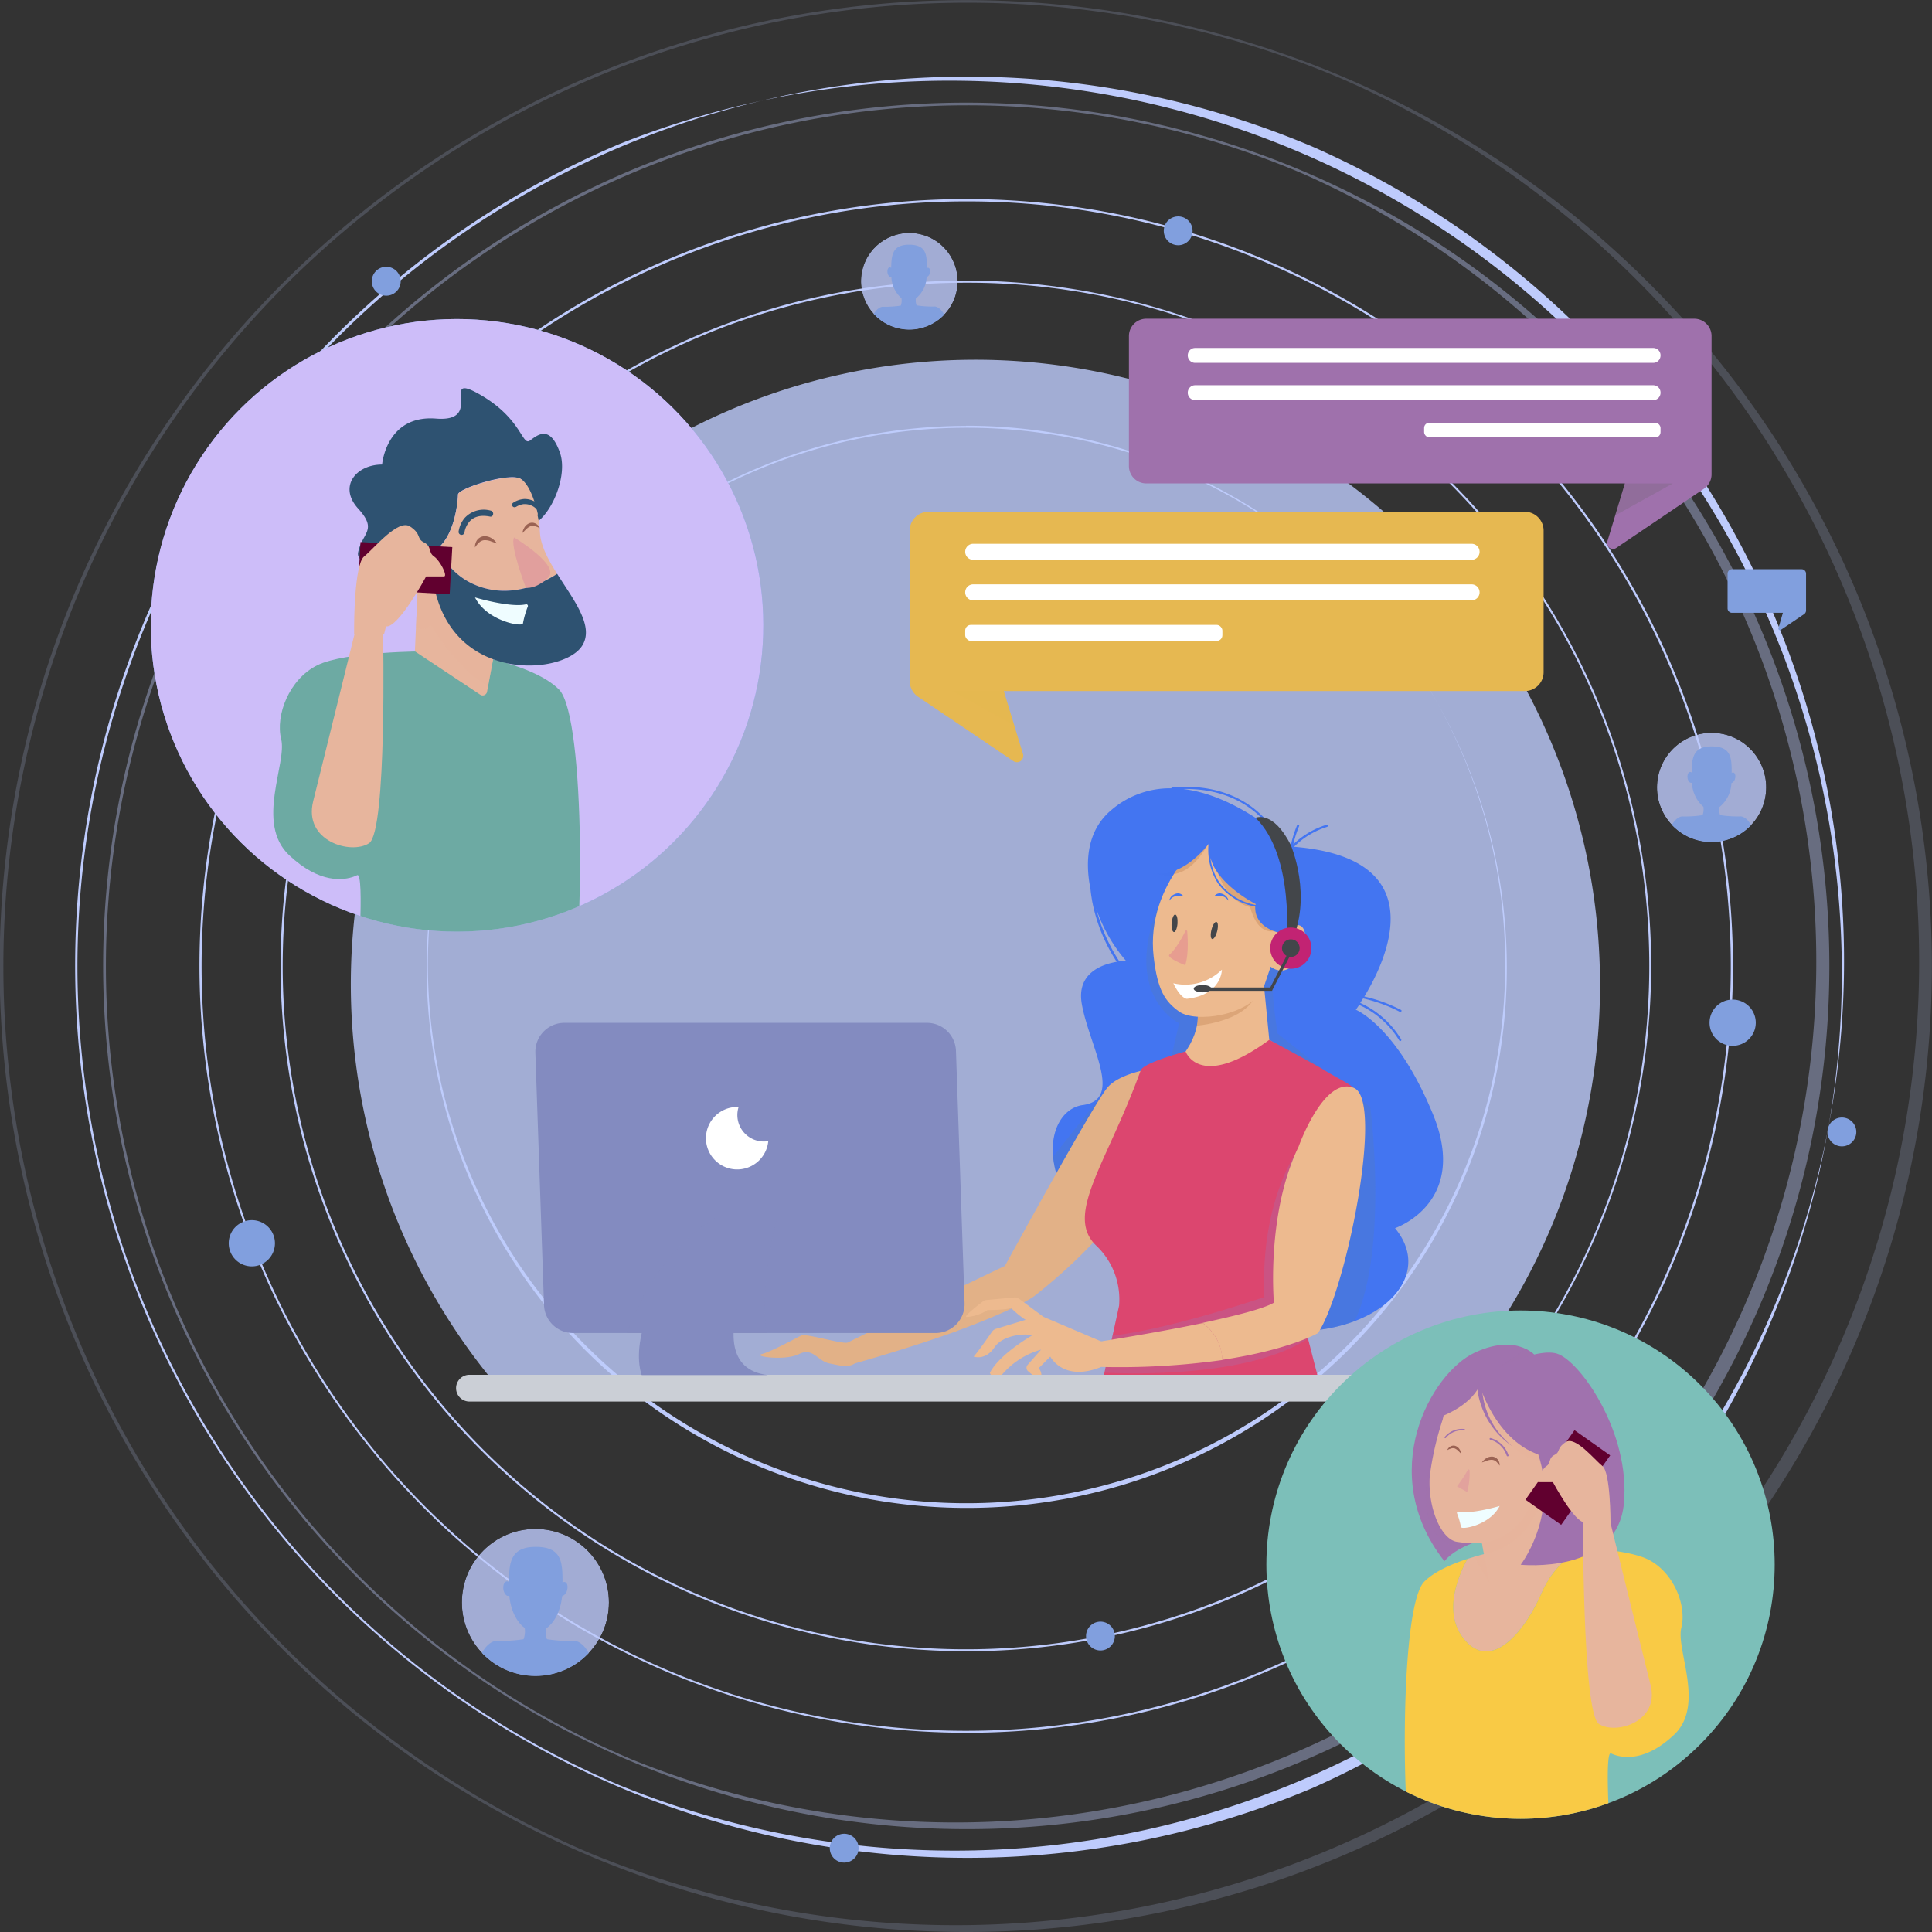
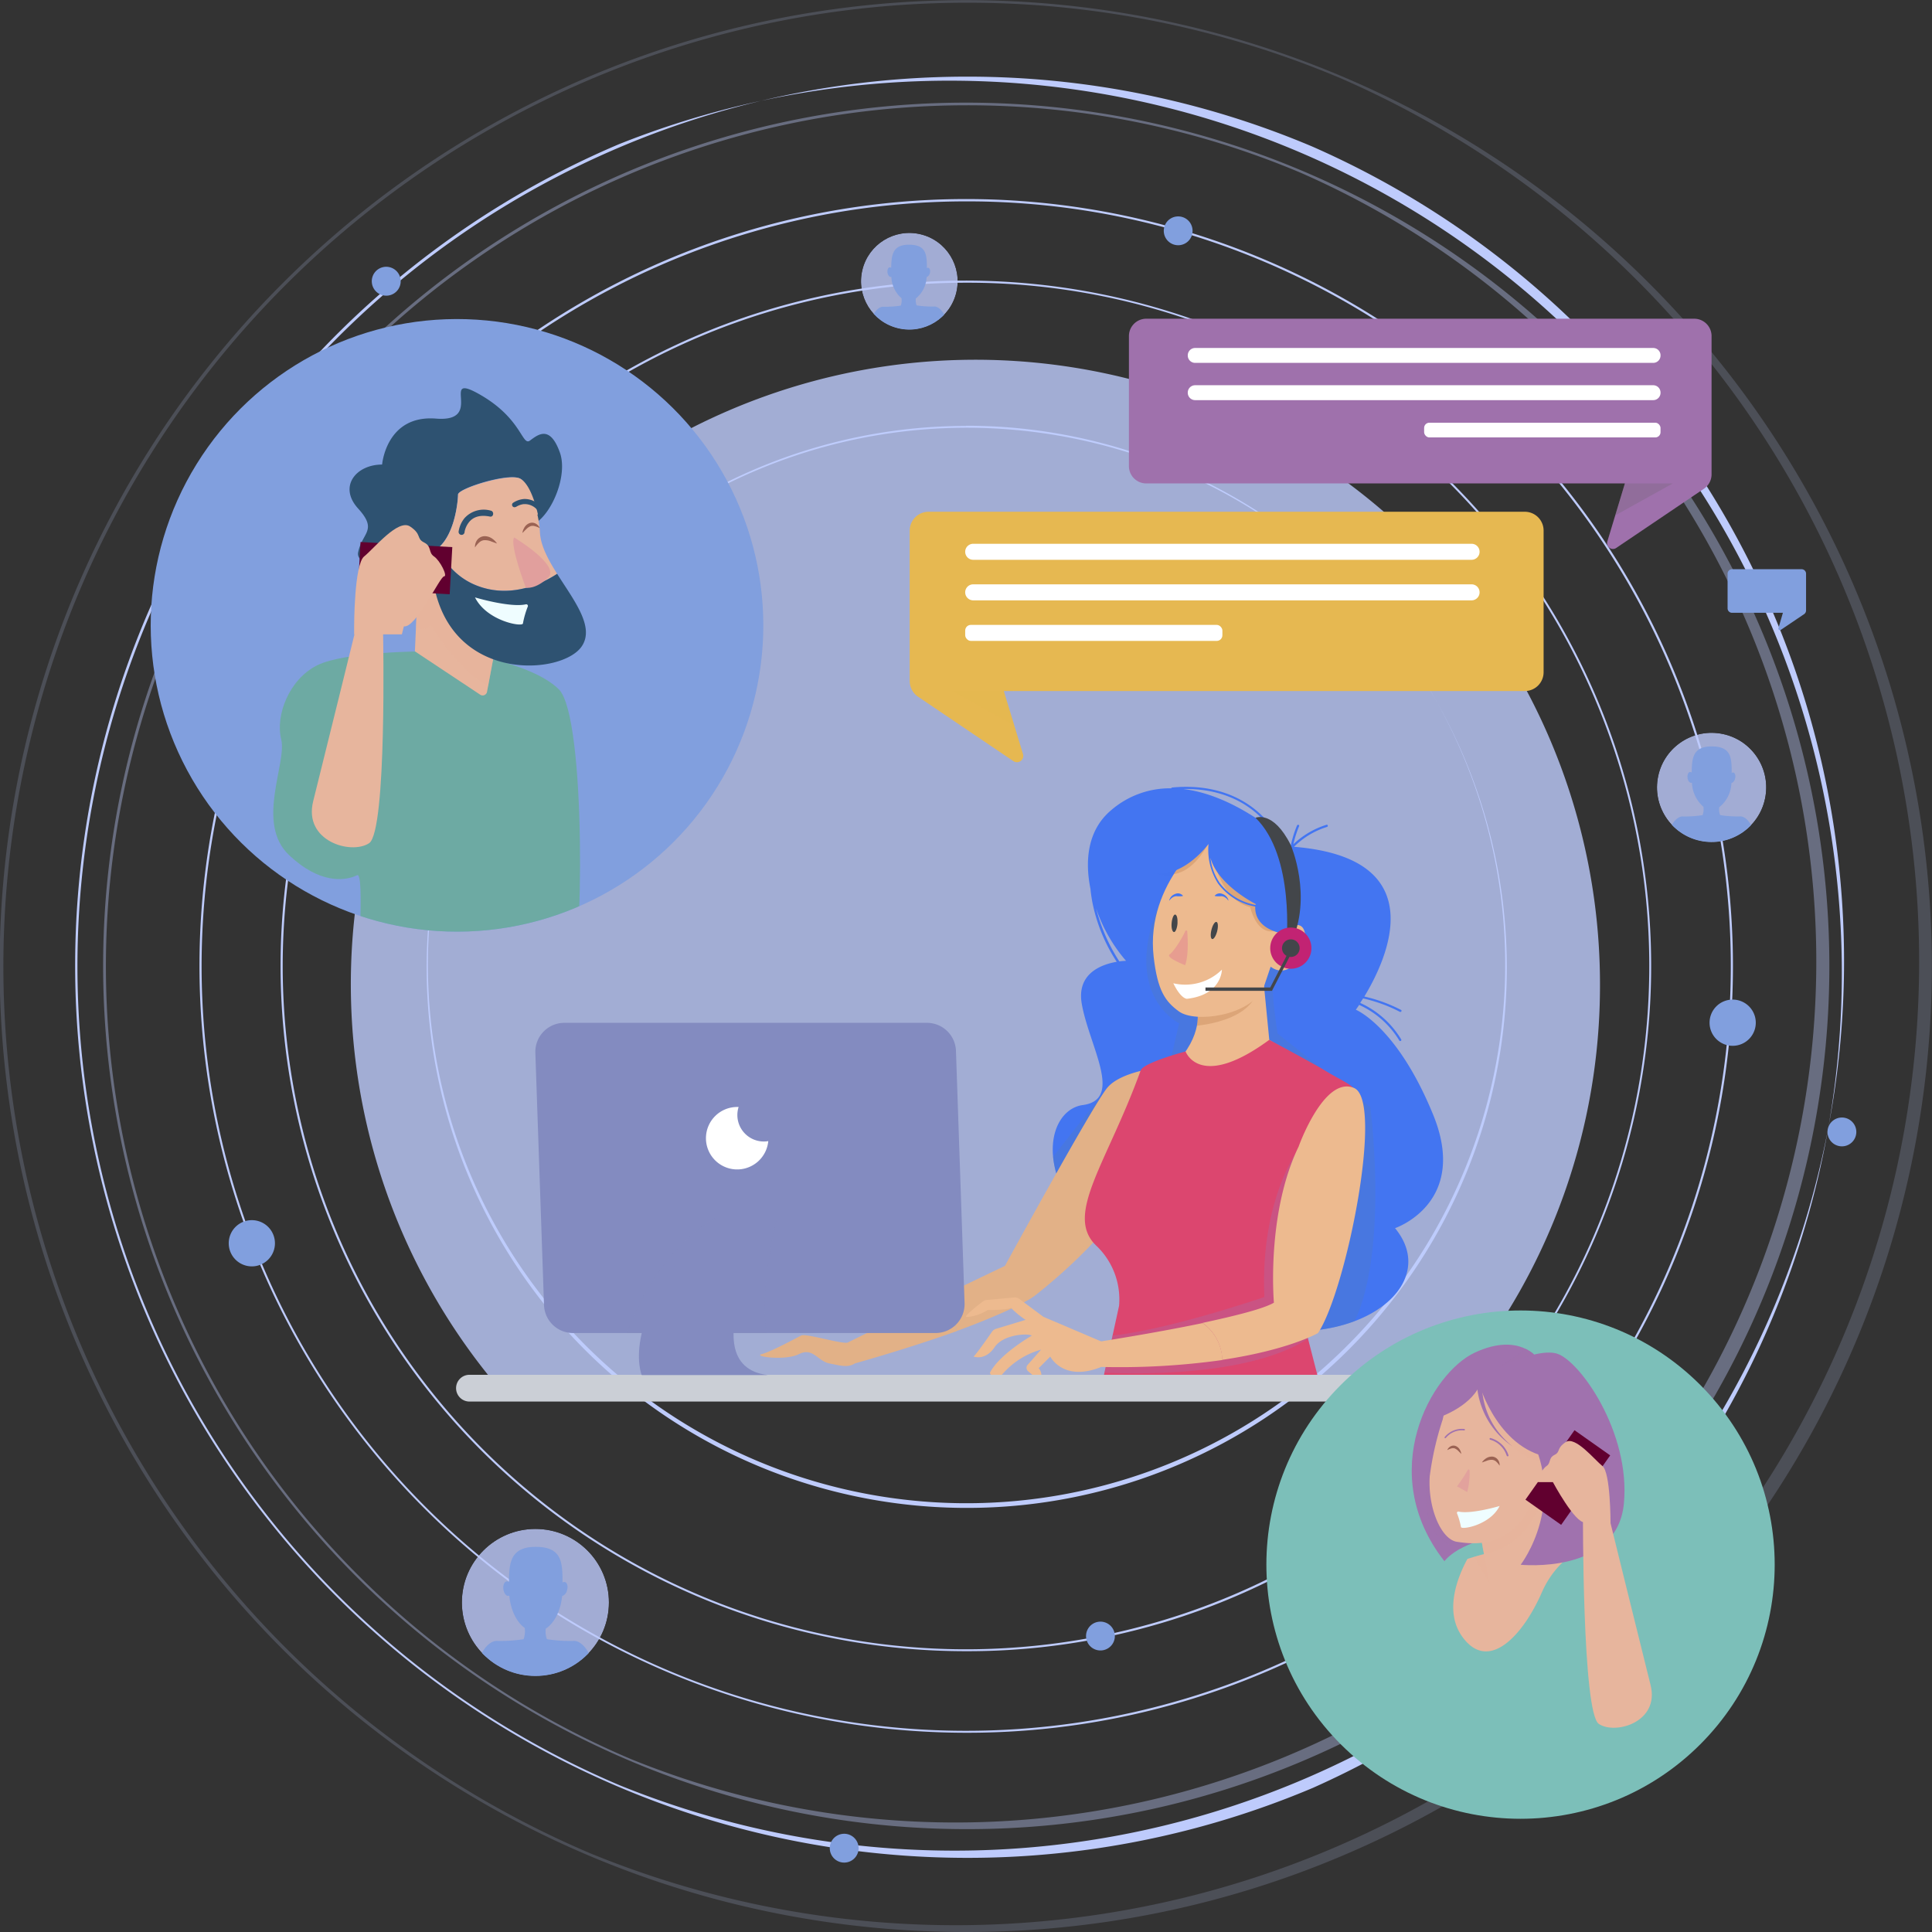
<svg xmlns="http://www.w3.org/2000/svg" viewBox="0 0 433.06 433.06">
  <rect x="0" y="0" width="433.06" height="433.06" fill="#333333" stroke="none" />
  <defs>
    <style>.cls-1{fill:none;}.cls-2,.cls-43{fill:#e7b59d;}.cls-3{fill:#9f71ac;}.cls-4,.cls-52{fill:#e6b851;}.cls-5,.cls-58{fill:#a072ae;}.cls-24,.cls-6{fill:#4375f1;}.cls-26,.cls-7{fill:#e2b187;}.cls-8{fill:#edba8f;}.cls-9{fill:#dc466f;}.cls-10,.cls-38{fill:#838bc0;}.cls-11{fill:#819fde;}.cls-12{isolation:isolate;}.cls-13,.cls-21{fill:#becbfc;}.cls-14{opacity:0.38;}.cls-15{opacity:0.18;}.cls-16{clip-path:url(#clip-path);}.cls-17,.cls-21{opacity:0.8;}.cls-18{fill:#4375fa;}.cls-19{clip-path:url(#clip-path-2);}.cls-20{clip-path:url(#clip-path-3);}.cls-22{clip-path:url(#clip-path-4);}.cls-23{fill:#507cc7;opacity:0.4;}.cls-23,.cls-24,.cls-26,.cls-28,.cls-30,.cls-38,.cls-43,.cls-50,.cls-52,.cls-58{mix-blend-mode:multiply;}.cls-24{opacity:0.5;}.cls-25{clip-path:url(#clip-path-5);}.cls-26,.cls-30{opacity:0.31;}.cls-27{clip-path:url(#clip-path-6);}.cls-28{fill:#af703f;opacity:0.28;}.cls-29{clip-path:url(#clip-path-7);}.cls-30{fill:#a172ae;}.cls-31{clip-path:url(#clip-path-8);}.cls-32{fill:#43464a;}.cls-33{fill:#c22373;}.cls-34{fill:#fff;}.cls-35{fill:#e79d90;}.cls-36{fill:#cbcfd6;}.cls-37{clip-path:url(#clip-path-9);}.cls-38{opacity:0.61;}.cls-39{clip-path:url(#clip-path-10);}.cls-40{fill:#cdbdf9;}.cls-41{fill:#6daaa3;}.cls-42{clip-path:url(#clip-path-11);}.cls-43{opacity:0.45;}.cls-44{fill:#2e5271;}.cls-45{fill:#61002f;}.cls-46{fill:#effdff;}.cls-47{fill:#e19f9d;}.cls-48{fill:#9a6253;}.cls-49{clip-path:url(#clip-path-12);}.cls-50{fill:#606060;}.cls-50,.cls-52{opacity:0.22;}.cls-51{clip-path:url(#clip-path-13);}.cls-53{clip-path:url(#clip-path-14);}.cls-54{fill:#7cbfb9;}.cls-55{clip-path:url(#clip-path-15);}.cls-56{fill:#f9ca45;}.cls-57{clip-path:url(#clip-path-16);}.cls-58{opacity:0.52;}.cls-59{clip-path:url(#clip-path-17);}.cls-60{clip-path:url(#clip-path-18);}.cls-61{fill:#e2a29d;}</style>
    <clipPath id="clip-path">
      <circle class="cls-1" cx="203.82" cy="63.04" r="10.83" transform="translate(95.43 246.8) rotate(-76.65)" />
    </clipPath>
    <clipPath id="clip-path-2">
      <circle class="cls-1" cx="120.01" cy="359.19" r="16.48" />
    </clipPath>
    <clipPath id="clip-path-3">
      <circle class="cls-1" cx="383.67" cy="176.51" r="12.24" transform="translate(147.77 526.81) rotate(-80.75)" />
    </clipPath>
    <clipPath id="clip-path-4">
      <path class="cls-6" d="M321.23,249.83c-8.1-19.79-17.32-23.5-17.32-23.5s.29-.39.75-1.08a20.25,20.25,0,0,1,9,8,.25.25,0,0,0,.43-.25,20.76,20.76,0,0,0-9.2-8.2c.2-.3.42-.65.66-1a34.13,34.13,0,0,1,8.23,3c.28.14.54-.29.25-.43a34.6,34.6,0,0,0-8.21-3c5-8.25,15.79-31-15.77-33.56a18.21,18.21,0,0,1,7.41-4.46c.3-.1.17-.58-.13-.47a18.84,18.84,0,0,0-7.43,4.37,25.72,25.72,0,0,1,1.3-4.07c.12-.3-.36-.43-.48-.13a24.51,24.51,0,0,0-1.38,4.46c-.49-.47-1.61-1.49-3.22-2.77a26.4,26.4,0,0,0-2.88-3.55c-5.38-5.54-12.94-7.4-20.47-6.67a.26.26,0,0,0-.23.18,20.15,20.15,0,0,0-13.42,4.86c-5.29,4.41-6,11.18-4.69,17.69.08,1,.26,2,.37,2.7a37.7,37.7,0,0,0,5.52,13.64c-3.23.55-9.05,2.49-7.84,9.42,1.66,9.49,9.46,21.45.22,22.69s-13.71,22.43,19,42.2,63.89,1.05,51-14.61C312.76,275.28,329.34,269.63,321.23,249.83Zm-75.54-46.24a35,35,0,0,0,6.71,11.78,14.38,14.38,0,0,0-1.5.13A39.92,39.92,0,0,1,245.69,203.59Zm37.44-19.86c.57.6,1.12,1.25,1.65,1.93-4.56-3.42-11.81-7.88-19.55-8.8C271.91,176.72,278.39,178.73,283.13,183.73Z" />
    </clipPath>
    <clipPath id="clip-path-5">
      <path class="cls-7" d="M263,244.54l-3-5.28s-8.62.85-11.75,4.5-23,40-23,40-8.6,4.08-15.68,7.56a11.75,11.75,0,0,1,4.95,7c6.21-2.24,14.34-5.67,17.28-7.77,0,0,19.17-14.68,21.26-24.6S263,244.54,263,244.54Z" />
    </clipPath>
    <clipPath id="clip-path-6">
      <path class="cls-8" d="M268.33,226.3s1.57,5.74-5.22,12.52l-3.65,6.78,7.83,8.87,7.82,2.61,16.7-19.3-7.3-4.7-2.09-21.39Z" />
    </clipPath>
    <clipPath id="clip-path-7">
      <path class="cls-9" d="M265.75,235.68s3.1,8.88,18.76-2.6c0,0,9.75,5.21,12.42,6.84,5.94,3.63,7.2,3,8.77,8.76l-13.89,46,4.7,18.27L246.4,313l4.44-20.3a16.6,16.6,0,0,0-5.15-13.52c-7.16-6.93,2.45-18.39,10-39.26C256.31,238.19,265.75,235.68,265.75,235.68Z" />
    </clipPath>
    <clipPath id="clip-path-8">
      <path class="cls-8" d="M271.2,186.8s-14.52,10.88-12.61,27.64c.88,7.65,2.61,10.05,5.68,12.28,3.63,2.64,15.72,1,18.88-5.1l1.67-4.94s3,2.65,5.94-1.3,2.35-10.22-1.95-7.27l2.67-7.91-2.61-6.94Z" />
    </clipPath>
    <clipPath id="clip-path-9">
      <path class="cls-10" d="M120,236l1.94,56.51a6.5,6.5,0,0,0,6.5,6.29h81.27a6.5,6.5,0,0,0,6.5-6.73l-1.93-56.52a6.51,6.51,0,0,0-6.51-6.28H126.48A6.5,6.5,0,0,0,120,236Z" />
    </clipPath>
    <clipPath id="clip-path-10">
      <circle class="cls-11" cx="102.44" cy="140.18" r="68.66" transform="translate(-40.82 238.26) rotate(-88.24)" />
    </clipPath>
    <clipPath id="clip-path-11">
      <path class="cls-2" d="M93.71,130.1,93,146l14.69,9.75a1,1,0,0,0,1.47-.63l2.42-12.93L97.29,124.73Z" />
    </clipPath>
    <clipPath id="clip-path-12">
      <path class="cls-3" d="M256.93,71.44H379.76a3.89,3.89,0,0,1,3.89,3.89v31a3.9,3.9,0,0,1-1.71,3.22l-19.65,13.27a1.31,1.31,0,0,1-2-1.46l3.93-13H256.93a3.88,3.88,0,0,1-3.88-3.88V75.33A3.89,3.89,0,0,1,256.93,71.44Z" />
    </clipPath>
    <clipPath id="clip-path-13">
      <path class="cls-4" d="M341.78,114.71H208.14a4.23,4.23,0,0,0-4.23,4.23v33.71a4.25,4.25,0,0,0,1.86,3.51l21.37,14.44A1.42,1.42,0,0,0,229.3,169L225,154.9H341.78a4.22,4.22,0,0,0,4.22-4.23V118.94A4.22,4.22,0,0,0,341.78,114.71Z" />
    </clipPath>
    <clipPath id="clip-path-14">
      <circle class="cls-1" cx="340.83" cy="350.72" r="56.97" transform="translate(-148.17 343.72) rotate(-45)" />
    </clipPath>
    <clipPath id="clip-path-15">
      <path class="cls-2" d="M345.66,356.82c-4.32,9.92-12,18.06-17.8,10.17-4.36-5.87-.95-13.87,1.07-17.56a76.21,76.21,0,0,1,12.3-2.78H347s3.44,0,7.73.27A20.78,20.78,0,0,0,345.66,356.82Z" />
    </clipPath>
    <clipPath id="clip-path-16">
      <path class="cls-5" d="M344.64,304.43s-4.07-5.85-14-1.27-22.39,27-6.87,46.79c0,0,3.3-4.83,15.26-6.1S344.64,304.43,344.64,304.43Z" />
    </clipPath>
    <clipPath id="clip-path-17">
      <path class="cls-2" d="M348.23,331.94l.62,14.71-13.6,9a.89.89,0,0,1-1.36-.58l-2.24-12L344.91,327Z" />
    </clipPath>
    <clipPath id="clip-path-18">
      <path class="cls-2" d="M320.48,330.88a68.91,68.91,0,0,1,2.89-12.66c.12-.55,1.35-6.23,3.72-7.42s12.85,2.07,12.85,3.32c0,1,.53,8,4.07,11a5.57,5.57,0,0,0,3.39,1.4,7.15,7.15,0,0,1,5.39,3.06,72.75,72.75,0,0,1-7.46.26c-3.23,18.3-15.24,16.26-18.74,15.76S320,338.05,320.48,330.88Z" />
    </clipPath>
  </defs>
  <title>Asset 1</title>
  <g class="cls-12">
    <g id="Layer_2" data-name="Layer 2">
      <g id="OBJECTS">
        <path class="cls-13" d="M216.53,370.12a153.61,153.61,0,1,1,108.6-45A152.59,152.59,0,0,1,216.53,370.12Zm0-306.75a153.16,153.16,0,1,0,108.3,44.86A152.15,152.15,0,0,0,216.53,63.37Z" />
        <path class="cls-13" d="M216.53,388.4a171.91,171.91,0,0,1-66.9-330.23,171.91,171.91,0,0,1,133.8,316.72A170.67,170.67,0,0,1,216.53,388.4Zm0-343.26a171.43,171.43,0,0,0-66.71,329.31A171.43,171.43,0,0,0,283.24,58.61,170.25,170.25,0,0,0,216.53,45.14Z" />
        <path class="cls-13" d="M216.53,338a121.06,121.06,0,1,1,47.27-9.54A120.73,120.73,0,0,1,216.53,338Zm0-242.53A120.74,120.74,0,1,0,263.67,105,120.44,120.44,0,0,0,216.53,95.43Z" />
        <g class="cls-14">
          <path class="cls-13" d="M216.53,410A193.52,193.52,0,0,1,141.22,38.26,193.52,193.52,0,0,1,291.84,394.8,192.23,192.23,0,0,1,216.53,410Zm0-386.4a193,193,0,0,0-75.1,370.7A193,193,0,0,0,291.63,38.76,191.74,191.74,0,0,0,216.53,23.6Z" />
        </g>
        <g class="cls-15">
          <path class="cls-13" d="M216.53,433.06A216.47,216.47,0,0,1,63.42,63.42,216.53,216.53,0,1,1,300.81,416,215.17,215.17,0,0,1,216.53,433.06Zm0-432.45a216,216,0,0,0-84.05,414.88A216,216,0,0,0,300.58,17.57,214.56,214.56,0,0,0,216.53.61Z" />
        </g>
        <path class="cls-13" d="M216.53,416.44A200,200,0,0,1,138.72,32.33a200,200,0,0,1,155.62,368.4A198.51,198.51,0,0,1,216.53,416.44Zm0-399.26a199.41,199.41,0,0,0-77.6,383A199.41,199.41,0,0,0,294.13,32.84,198.23,198.23,0,0,0,216.53,17.18Z" />
        <g class="cls-16">
          <g class="cls-17">
            <circle class="cls-13" cx="203.82" cy="63.04" r="14.63" transform="translate(96.53 247.45) rotate(-77)" />
          </g>
          <path class="cls-18" d="M203.82,77.54h0Z" />
          <path class="cls-11" d="M212.33,73.16c-.13-2.77-1.81-4.58-3-4.45a23,23,0,0,1-3.87-.26,3.18,3.18,0,0,1-.17-1.56,6.43,6.43,0,0,0,2.41-4.78,1.2,1.2,0,0,0,.72-.86c.17-.57,0-1.11-.29-1.21a.42.42,0,0,0-.37.07c0-3-.09-5.26-4-5.26-3.67,0-3.94,2.25-4,5.2a.45.45,0,0,0-.34-.12c-.34,0-.56.56-.49,1.15s.41,1,.75,1a.25.25,0,0,0,.12,0,6.64,6.64,0,0,0,2.27,4.76,3.23,3.23,0,0,1-.16,1.66,22.93,22.93,0,0,1-3.87.26c-1.16-.13-2.83,1.68-3,4.45s7.78,4.22,8.57,4.37C204.54,77.38,212.45,75.79,212.33,73.16Z" />
        </g>
        <g class="cls-19">
          <g class="cls-17">
            <circle class="cls-13" cx="120.01" cy="359.19" r="22.27" />
          </g>
          <path class="cls-18" d="M120,381.26l-.1,0-.1,0Z" />
          <path class="cls-11" d="M133,374.59c-.2-4.22-2.75-7-4.51-6.77a34.94,34.94,0,0,1-5.89-.39,4.85,4.85,0,0,1-.26-2.37c1.91-1.24,3.33-4,3.66-7.28a1.81,1.81,0,0,0,1.1-1.31c.26-.87.06-1.69-.44-1.84a.67.67,0,0,0-.57.1c0-4.53-.12-8-6-8-5.59,0-6,3.42-6,7.91a.7.7,0,0,0-.51-.18c-.53.07-.86.85-.75,1.74s.62,1.58,1.14,1.52a.7.7,0,0,0,.19-.06c.3,3.23,1.63,5.93,3.45,7.24a5,5,0,0,1-.25,2.53,34.89,34.89,0,0,1-5.88.39c-1.77-.19-4.32,2.55-4.51,6.77-.19,4,11.84,6.42,13,6.65C121.12,381,133.14,378.6,133,374.59Z" />
        </g>
        <g class="cls-20">
          <g class="cls-17">
            <circle class="cls-13" cx="383.67" cy="176.51" r="16.54" transform="translate(141.76 522.69) rotate(-79.76)" />
          </g>
          <path class="cls-18" d="M383.67,192.9h0Z" />
          <path class="cls-11" d="M393.29,188c-.14-3.13-2-5.17-3.35-5a25.76,25.76,0,0,1-4.37-.29,3.63,3.63,0,0,1-.2-1.76,7.32,7.32,0,0,0,2.73-5.41,1.35,1.35,0,0,0,.81-1c.19-.65,0-1.26-.32-1.37a.52.52,0,0,0-.43.08c0-3.37-.09-5.94-4.48-5.94-4.15,0-4.46,2.53-4.48,5.87a.48.48,0,0,0-.38-.13c-.39,0-.64.62-.56,1.29s.46,1.17.85,1.12a.33.33,0,0,0,.14,0,7.52,7.52,0,0,0,2.57,5.38,3.76,3.76,0,0,1-.19,1.88,25.76,25.76,0,0,1-4.37.29c-1.31-.14-3.2,1.9-3.35,5s8.8,4.77,9.69,4.94C384.5,192.72,393.43,190.93,393.29,188Z" />
        </g>
        <path class="cls-11" d="M61.63,278.68a5.18,5.18,0,1,1-5.18-5.18A5.18,5.18,0,0,1,61.63,278.68Z" />
        <path class="cls-11" d="M393.56,229.24a5.18,5.18,0,1,1-5.18-5.18A5.18,5.18,0,0,1,393.56,229.24Z" />
        <path class="cls-11" d="M266.61,53.76a3.23,3.23,0,1,1-.51-4.55A3.24,3.24,0,0,1,266.61,53.76Z" />
        <path class="cls-11" d="M249.85,366.18a3.23,3.23,0,1,1-3.73-2.64A3.23,3.23,0,0,1,249.85,366.18Z" />
        <path class="cls-11" d="M192.41,413.73a3.23,3.23,0,1,1-3.74-2.64A3.23,3.23,0,0,1,192.41,413.73Z" />
        <path class="cls-11" d="M416.05,253.18a3.23,3.23,0,1,1-3.73-2.64A3.23,3.23,0,0,1,416.05,253.18Z" />
        <path class="cls-11" d="M89.77,62.49A3.24,3.24,0,1,1,86,59.85,3.25,3.25,0,0,1,89.77,62.49Z" />
        <path class="cls-21" d="M358.64,220.74a140,140,0,1,0-248.1,88.86H326.81A139.36,139.36,0,0,0,358.64,220.74Z" />
        <path class="cls-6" d="M321.23,249.83c-8.1-19.79-17.32-23.5-17.32-23.5s.29-.39.75-1.08a20.25,20.25,0,0,1,9,8,.25.25,0,0,0,.43-.25,20.76,20.76,0,0,0-9.2-8.2c.2-.3.42-.65.66-1a34.13,34.13,0,0,1,8.23,3c.28.14.54-.29.25-.43a34.6,34.6,0,0,0-8.21-3c5-8.25,15.79-31-15.77-33.56a18.21,18.21,0,0,1,7.41-4.46c.3-.1.17-.58-.13-.47a18.84,18.84,0,0,0-7.43,4.37,25.72,25.72,0,0,1,1.3-4.07c.12-.3-.36-.43-.48-.13a24.51,24.51,0,0,0-1.38,4.46c-.49-.47-1.61-1.49-3.22-2.77a26.4,26.4,0,0,0-2.88-3.55c-5.38-5.54-12.94-7.4-20.47-6.67a.26.26,0,0,0-.23.18,20.15,20.15,0,0,0-13.42,4.86c-5.29,4.41-6,11.18-4.69,17.69.08,1,.26,2,.37,2.7a37.7,37.7,0,0,0,5.52,13.64c-3.23.55-9.05,2.49-7.84,9.42,1.66,9.49,9.46,21.45.22,22.69s-13.71,22.43,19,42.2,63.89,1.05,51-14.61C312.76,275.28,329.34,269.63,321.23,249.83Zm-75.54-46.24a35,35,0,0,0,6.71,11.78,14.38,14.38,0,0,0-1.5.13A39.92,39.92,0,0,1,245.69,203.59Zm37.44-19.86c.57.6,1.12,1.25,1.65,1.93-4.56-3.42-11.81-7.88-19.55-8.8C271.91,176.72,278.39,178.73,283.13,183.73Z" />
        <g class="cls-22">
          <path class="cls-23" d="M289.9,216.35s-3.58,1.82-4.38,3.46.85,11.86.85,11.86l20.79,16.5s5.61,42.89-8.25,54.44-65-40.59-65-40.59l14.52-18.47L262,239.26l2.31-9.9s-14.51-6.87-2.8-30.49h0l28.43,17.48" />
          <path class="cls-24" d="M263.61,195l-7.26-1.32s2.64,4,9.9,2.31-2.64-1-2.64-1" />
        </g>
        <path class="cls-7" d="M263,244.54l-3-5.28s-8.62.85-11.75,4.5-23,40-23,40-8.6,4.08-15.68,7.56a11.75,11.75,0,0,1,4.95,7c6.21-2.24,14.34-5.67,17.28-7.77,0,0,19.17-14.68,21.26-24.6S263,244.54,263,244.54Z" />
        <g class="cls-25">
          <path class="cls-26" d="M244.14,281.16s-7.92-6.27,4.29-22.43c11.13-14.74,9.24,4.61,9.24,4.61l-8.13,17.71Z" />
        </g>
        <path class="cls-7" d="M209.56,291.31l-19.5,9.6c-1,.53-9.39-2.08-10.44-1.56s-6.78,3.65-8.87,4.17,5.22,1.57,8.35,0,4.18,1.57,6.79,2.09,4.17,1,5.74,0c0,0,12-3.34,22.88-7.26A11.75,11.75,0,0,0,209.56,291.31Z" />
        <path class="cls-8" d="M268.33,226.3s1.57,5.74-5.22,12.52l-3.65,6.78,7.83,8.87,7.82,2.61,16.7-19.3-7.3-4.7-2.09-21.39Z" />
        <g class="cls-27">
          <path class="cls-28" d="M267.24,230s14.52-.66,14.85-9.57S265.59,226.39,267.24,230Z" />
        </g>
        <path class="cls-9" d="M265.75,235.68s3.1,8.88,18.76-2.6c0,0,9.75,5.21,12.42,6.84,5.94,3.63,7.2,3,8.77,8.76l-13.89,46,4.7,18.27L246.4,313l4.44-20.3a16.6,16.6,0,0,0-5.15-13.52c-7.16-6.93,2.45-18.39,10-39.26C256.31,238.19,265.75,235.68,265.75,235.68Z" />
        <g class="cls-29">
          <path class="cls-30" d="M291.32,257.08s-8.9,11.54-7.91,33.65c0,0-27.48,9.46-39.15,8.85s1.53,8,1.53,8,33,2.51,48.17-8-2.64-42.49-2.64-42.49" />
        </g>
        <path class="cls-8" d="M246.81,300.67l-12.92-5.5-5.39-4a1.69,1.69,0,0,0-1.19-.34l-6.21.57a1.39,1.39,0,0,0-.7.26c-1.08.83-4.61,3.55-3.73,3.55a9.94,9.94,0,0,0,4.7-1.56s4.69,0,5.22-.52a20,20,0,0,0,3.13,2.61c1,.52.52,0,.52,0l-7,2.12a1.64,1.64,0,0,0-.88.65c-.88,1.27-3.29,4.73-4.13,5.57,0,0,2.61,1,4.69-2.08s7.83-3.13,8.35-2.61c0,0-7.3,4.17-9.39,8.35,0,0,1,2.56,2.61.52a17.79,17.79,0,0,1,8.87-5.74l-3,3.4a1,1,0,0,0,.1,1.45l2.87,2.45s.52-2.08-.52-3.13l2.61-2.61s2.88,5.74,11.35,2.35Z" />
        <path class="cls-8" d="M269.58,296.57c-11.14,2.32-23.65,4.24-23.65,4.24l.22,5.57A165.45,165.45,0,0,0,274,304.85,10.48,10.48,0,0,0,269.58,296.57Z" />
        <path class="cls-8" d="M303.53,243.88C296.79,241,291.09,257,291.09,257c-7.31,15.13-5.54,35-5.54,35-2.43,1.42-8.93,3-16,4.53a10.48,10.48,0,0,1,4.41,8.28c15-2.23,21.47-6,21.47-6C301.72,289.43,310.28,246.8,303.53,243.88Z" />
        <path class="cls-8" d="M271.2,186.8s-14.52,10.88-12.61,27.64c.88,7.65,2.61,10.05,5.68,12.28,3.63,2.64,15.72,1,18.88-5.1l1.67-4.94s3,2.65,5.94-1.3,2.35-10.22-1.95-7.27l2.67-7.91-2.61-6.94Z" />
        <g class="cls-31">
          <path class="cls-28" d="M260.79,195.78s5.46,2.23,10.41-7.33c0,0,1.32,15.5,11.55,15.17l-3-2.64s1.17,10.89,8,6.93-14-24.74-14-24.74l-13.88,5,.83,7.66" />
        </g>
        <path class="cls-6" d="M291.32,194.05l-10.55-5.27-14.85-3.63s-18.15,6.27-9.9,9.89c7.24,3.19,13.46-4,14.87-5.86A14.1,14.1,0,0,0,273,198a13.3,13.3,0,0,0,8.36,5.21c-.18,5.13,6,6,6,6l2.64-2,5.28-1.65Zm-18,3.74a12.26,12.26,0,0,1-2-5.53c1.61,6.11,10.13,10.37,10.13,10.37a1.8,1.8,0,0,0,0,.22A13,13,0,0,1,273.3,197.79Z" />
        <path class="cls-32" d="M281.43,183.31s3.95-1.79,7.91,6.13c0,0,5,11.54,0,22.1h-1S290.33,192,281.43,183.31Z" />
        <circle class="cls-33" cx="289.34" cy="212.53" r="4.62" />
        <path class="cls-32" d="M272.83,208.73c-.27,1.06-.77,1.85-1.12,1.76s-.43-1-.16-2.08.76-1.85,1.12-1.76S273.09,207.67,272.83,208.73Z" />
        <path class="cls-32" d="M263.94,207c-.09,1.09-.46,2-.82,1.92s-.59-.94-.5-2,.46-2,.82-1.92S264,205.89,263.94,207Z" />
        <path class="cls-34" d="M263,220.4a11.7,11.7,0,0,0,10.89-3.05s0,5.66-7.84,6.53C266,223.88,264.69,223.88,263,220.4Z" />
        <path class="cls-6" d="M262.07,201.84a2.31,2.31,0,0,1,.43-.84,2.09,2.09,0,0,1,.8-.57,1.65,1.65,0,0,1,1-.16,1.6,1.6,0,0,1,.46.17,1.71,1.71,0,0,1,.39.32l0,.07a2.82,2.82,0,0,1-.47.07l-.41,0h-.39a1.28,1.28,0,0,0-.39,0,1.79,1.79,0,0,0-.73.31,2.32,2.32,0,0,0-.6.61Z" />
        <path class="cls-6" d="M275.37,201.84a2,2,0,0,0-1.23-1.41,1.63,1.63,0,0,0-1-.16,1.56,1.56,0,0,0-.47.17,1.66,1.66,0,0,0-.38.32l0,.07a3,3,0,0,0,.47.07l.42,0h.38a1.28,1.28,0,0,1,.39,0,1.69,1.69,0,0,1,.73.31,2.05,2.05,0,0,1,.6.61Z" />
        <path class="cls-35" d="M265.66,216.35s-4.51-1.73-3.47-2.43c.83-.55,2.74-3.5,3.5-5.21a.22.22,0,0,1,.43.07C266.26,210.56,266.42,214.09,265.66,216.35Z" />
        <circle class="cls-32" cx="289.34" cy="212.53" r="1.98" />
        <path class="cls-32" d="M285.13,222.1H270.21v-.76h14.52c.6-1.16,3.7-7.14,4-7.82l.61.34c-.34.77-4,7.75-4.11,8Z" />
-         <ellipse class="cls-32" cx="269.55" cy="221.61" rx="1.98" ry="0.82" />
        <path class="cls-36" d="M332.57,314.16H105.23a3,3,0,0,1-3-3h0a3,3,0,0,1,3-3H332.57a3,3,0,0,1,3,3h0A3,3,0,0,1,332.57,314.16Z" />
        <path class="cls-10" d="M120,236l1.94,56.51a6.5,6.5,0,0,0,6.5,6.29h81.27a6.5,6.5,0,0,0,6.5-6.73l-1.93-56.52a6.51,6.51,0,0,0-6.51-6.28H126.48A6.5,6.5,0,0,0,120,236Z" />
        <g class="cls-37">
          <path class="cls-38" d="M174.19,272.91s-6.27,24.42,0,31.35-34.64-2.64-34.64-2.64,5.61-20.13,21.11-28.71h0l7.26,4.62,6.27-4.62" />
        </g>
        <path class="cls-10" d="M160.66,272.91h13.53s-20.46,33-2.14,35.31H143.84S138.23,295,160.66,272.91Z" />
        <path class="cls-34" d="M165.28,249.93a6,6,0,0,1,.28-1.8h-.28a7,7,0,1,0,6.93,7.65,5.47,5.47,0,0,1-1,.09A5.94,5.94,0,0,1,165.28,249.93Z" />
        <circle class="cls-11" cx="102.44" cy="140.18" r="68.66" transform="translate(-40.82 238.26) rotate(-88.24)" />
        <g class="cls-39">
-           <circle class="cls-40" cx="102.44" cy="140.18" r="83.65" transform="translate(-69.12 113.49) rotate(-45)" />
          <path class="cls-41" d="M95.27,146s-17.91,0-24.18,3.13-9.4,11.2-8.06,16.57-5.82,18.81,1.79,26c6.84,6.43,12.23,5.64,14.56,4.77.26-.1.49-.2.67-.29,1.79-.9,0,23.73,0,23.73s45.23,2.69,47.92,0,3.58-59.11-2.69-65.38S101.54,146,101.54,146Z" />
          <path class="cls-2" d="M93.71,130.1,93,146l14.69,9.75a1,1,0,0,0,1.47-.63l2.42-12.93L97.29,124.73Z" />
          <g class="cls-42">
            <path class="cls-43" d="M92.59,140.18s2.24,1.79,4,0c0,0,10.3,17.46,19.26,14.33S106.47,137,106.47,137L97.09,130l-5.4,4Z" />
          </g>
          <path class="cls-44" d="M94.6,124.28c7.17-.45,8.06-12.09,8.06-13.44s11.2-4.92,13.89-3.58,3.23,9.49,3.36,10.08c3.93-2.39,7.38-10.89,5.59-15.9-2.24-6.27-4.92-4-6.71-2.69s-1.8-4.92-11.2-10.3,1.34,6.27-9.85,5.38-12.09,10.3-12.09,10.3c-5.83,0-9.86,4.92-5.38,9.85s.9,5.37,0,9.85c-.46,2.34,4.06,3.33,8.5,3.75A7.75,7.75,0,0,1,94.6,124.28Z" />
          <path class="cls-2" d="M106.25,131c8.24,3.58,15.9-.57,18.63-2.38-2-3.16-3.7-6.32-3.85-9.27a24,24,0,0,0-.57-4l.11-.07c-.13-.59-1.47-6.73-4-8s-13.89,2.24-13.89,3.58c0,1.07-.57,8.64-4.39,11.93A15.28,15.28,0,0,0,106.25,131Z" />
          <path class="cls-44" d="M124.88,128.62c-2.73,1.81-10.39,6-18.63,2.38a15.28,15.28,0,0,1-8-8.23,6.09,6.09,0,0,1-3.67,1.51,7.75,7.75,0,0,0-5.83,3.3,78.05,78.05,0,0,0,8.07.28c2.24,25.53,29.11,23.74,33.59,17C133.36,140.49,128.63,134.57,124.88,128.62Z" />
          <rect class="cls-45" x="80.51" y="122.07" width="20.6" height="10.58" transform="translate(174.41 259.55) rotate(-176.82)" />
-           <path class="cls-2" d="M79.38,140.4s0-13.88,2.24-15.67,7.61-8.51,10.3-6.72,1.34,2.69,3.13,3.58.9,2.24,2.24,3.14,3.14,4.47,2.24,4.47h-4s-6.27,11.65-9,11.2l-.45,1.79H79.38Z" />
+           <path class="cls-2" d="M79.38,140.4s0-13.88,2.24-15.67,7.61-8.51,10.3-6.72,1.34,2.69,3.13,3.58.9,2.24,2.24,3.14,3.14,4.47,2.24,4.47s-6.27,11.65-9,11.2l-.45,1.79H79.38Z" />
          <path class="cls-2" d="M85.87,142s.9,44.33-3.13,47-14.78-.45-12.54-9.4,10.3-41.65,10.3-41.65Z" />
          <path class="cls-46" d="M106.47,133.91s7.84,2.35,11.41,1.55a.37.37,0,0,1,.43.49,20,20,0,0,0-1.09,3.78C117.22,140.62,109.16,139.28,106.47,133.91Z" />
          <path class="cls-47" d="M115.25,120.47s10.46,6.29,7.62,9-5,2.28-5,2.28S114.18,122.07,115.25,120.47Z" />
          <path class="cls-48" d="M106.47,122.71a2.6,2.6,0,0,1,.45-1.62,2.15,2.15,0,0,1,1.6-.9,2.94,2.94,0,0,1,1.7.47,4.08,4.08,0,0,1,1.18,1.16c-.28-.08-.52-.18-.77-.27s-.48-.16-.71-.26a3.89,3.89,0,0,0-1.34-.21,1.9,1.9,0,0,0-1.13.48A5.68,5.68,0,0,0,106.47,122.71Z" />
          <path class="cls-48" d="M121,118.39a2,2,0,0,0-.88-1,1.7,1.7,0,0,0-1.48-.11,2.31,2.31,0,0,0-1.08.93,5.59,5.59,0,0,0-.3.6,5.19,5.19,0,0,0-.17.65,4.11,4.11,0,0,0,.47-.46c.14-.15.3-.28.44-.43a3.16,3.16,0,0,1,.9-.62,1.58,1.58,0,0,1,1,0A4.54,4.54,0,0,1,121,118.39Z" />
          <path class="cls-44" d="M104.13,119.24a4.91,4.91,0,0,1,.85-2c1.15-1.62,3-1.82,4.84-1.45.85.17,1-1.16.19-1.33a5.81,5.81,0,0,0-5.88,1.67,6.24,6.24,0,0,0-1.33,3,.67.67,0,0,0,1.33.19Z" />
          <path class="cls-44" d="M115.61,113.66a4.16,4.16,0,0,1,1.69-.65,3.67,3.67,0,0,1,3.6,2c.38.6,1.27,0,.89-.64a4.75,4.75,0,0,0-4.31-2.52,5.16,5.16,0,0,0-2.51.88.55.55,0,0,0,.64.89Z" />
        </g>
        <path class="cls-3" d="M256.93,71.44H379.76a3.89,3.89,0,0,1,3.89,3.89v31a3.9,3.9,0,0,1-1.71,3.22l-19.65,13.27a1.31,1.31,0,0,1-2-1.46l3.93-13H256.93a3.88,3.88,0,0,1-3.88-3.88V75.33A3.89,3.89,0,0,1,256.93,71.44Z" />
        <g class="cls-49">
          <polygon class="cls-50" points="357.89 111.99 362.24 108.37 374.94 108.37 358.62 117.44 357.89 111.99" />
        </g>
        <path class="cls-34" d="M267.89,81.34H370.57a1.64,1.64,0,0,0,1.64-1.65h0A1.64,1.64,0,0,0,370.57,78H267.89a1.65,1.65,0,0,0-1.65,1.65h0A1.65,1.65,0,0,0,267.89,81.34Z" />
        <path class="cls-34" d="M267.89,89.69H370.57A1.64,1.64,0,0,0,372.21,88h0a1.64,1.64,0,0,0-1.64-1.65H267.89A1.65,1.65,0,0,0,266.24,88h0A1.65,1.65,0,0,0,267.89,89.69Z" />
        <rect class="cls-34" x="319.23" y="94.75" width="52.99" height="3.3" rx="1.17" transform="translate(691.44 192.8) rotate(180)" />
        <path class="cls-11" d="M388.24,127.59h15.59a1,1,0,0,1,1,1v8.22a1,1,0,0,1-.45.86l-5.21,3.52a.35.35,0,0,1-.53-.39l1-3.44H388.24a1,1,0,0,1-1-1v-7.74A1,1,0,0,1,388.24,127.59Z" />
        <path class="cls-4" d="M341.78,114.71H208.14a4.23,4.23,0,0,0-4.23,4.23v33.71a4.25,4.25,0,0,0,1.86,3.51l21.37,14.44A1.42,1.42,0,0,0,229.3,169L225,154.9H341.78a4.22,4.22,0,0,0,4.22-4.23V118.94A4.22,4.22,0,0,0,341.78,114.71Z" />
        <g class="cls-51">
          <polygon class="cls-52" points="231.93 158.83 227.2 154.88 213.38 154.88 231.15 164.75 231.93 158.83" />
        </g>
        <path class="cls-34" d="M329.86,125.48H218.14a1.8,1.8,0,0,1-1.79-1.8h0a1.79,1.79,0,0,1,1.79-1.79H329.86a1.79,1.79,0,0,1,1.79,1.79h0A1.8,1.8,0,0,1,329.86,125.48Z" />
        <path class="cls-34" d="M329.86,134.57H218.14a1.8,1.8,0,0,1-1.79-1.8h0a1.79,1.79,0,0,1,1.79-1.79H329.86a1.79,1.79,0,0,1,1.79,1.79h0A1.8,1.8,0,0,1,329.86,134.57Z" />
        <rect class="cls-34" x="216.35" y="140.07" width="57.65" height="3.59" rx="1.27" />
        <g class="cls-53">
          <circle class="cls-54" cx="340.83" cy="350.72" r="70.45" transform="translate(-148.17 343.72) rotate(-45)" />
          <path class="cls-2" d="M345.66,356.82c-4.32,9.92-12,18.06-17.8,10.17-4.36-5.87-.95-13.87,1.07-17.56a76.21,76.21,0,0,1,12.3-2.78H347s3.44,0,7.73.27A20.78,20.78,0,0,0,345.66,356.82Z" />
          <g class="cls-55">
            <path class="cls-43" d="M334.22,346.65c0,.51-.26,8.39-.26,8.39l-4.83-8.14Z" />
          </g>
-           <path class="cls-56" d="M319.26,354.52c2.21-2.21,5.92-3.87,9.67-5.09-2,3.69-5.43,11.69-1.07,17.56,5.85,7.89,13.48-.25,17.8-10.17a20.78,20.78,0,0,1,9.1-9.9c5.14.33,11.49,1.05,14.65,2.63,5.8,2.9,8.7,10.36,7.46,15.33s5.39,17.41-1.66,24c-6.32,5.95-11.31,5.22-13.47,4.41a5.43,5.43,0,0,1-.62-.27c-1.66-.83,0,22,0,22s-41.86,2.48-44.34,0S313.46,360.32,319.26,354.52Z" />
          <path class="cls-5" d="M344.64,304.43s-4.07-5.85-14-1.27-22.39,27-6.87,46.79c0,0,3.3-4.83,15.26-6.1S344.64,304.43,344.64,304.43Z" />
          <g class="cls-57">
            <polygon class="cls-58" points="346.68 302.39 335.74 306.72 343.37 301.38 346.68 302.39" />
            <path class="cls-58" d="M322.42,321.33s-10.08,25.57,7.73,26.08-7.73-26.08-7.73-26.08" />
          </g>
          <path class="cls-2" d="M348.23,331.94l.62,14.71-13.6,9a.89.89,0,0,1-1.36-.58l-2.24-12L344.91,327Z" />
          <g class="cls-59">
            <path class="cls-43" d="M349.26,341.26s-2.45-2.11-4.11-3.77c0,0-4.32,12.46-17.29,10.94-8.72-1,8.56-10.07,8.56-10.07l8.68-6.56,5,3.66Z" />
          </g>
          <path class="cls-2" d="M320.48,330.88a68.91,68.91,0,0,1,2.89-12.66c.12-.55,1.35-6.23,3.72-7.42s12.85,2.07,12.85,3.32c0,1,.53,8,4.07,11a5.57,5.57,0,0,0,3.39,1.4,7.15,7.15,0,0,1,5.39,3.06,72.75,72.75,0,0,1-7.46.26c-3.23,18.3-15.24,16.26-18.74,15.76S320,338.05,320.48,330.88Z" />
          <g class="cls-60">
            <path class="cls-43" d="M331.67,309.51c.77,0,.89,16.09,15.83,18.73s-5.4-15.42-5.4-15.42Z" />
          </g>
          <path class="cls-46" d="M336.14,337.57s-6.32,1.89-9.21,1.25a.3.3,0,0,0-.34.39,16,16,0,0,1,.88,3.05C327.47,343,334,341.9,336.14,337.57Z" />
          <path class="cls-48" d="M336.14,328.53a2,2,0,0,0-.36-1.3,1.75,1.75,0,0,0-1.29-.73,2.32,2.32,0,0,0-1.37.38,3.62,3.62,0,0,0-.53.42,4.06,4.06,0,0,0-.42.51c.22-.06.42-.14.61-.21s.4-.13.58-.21a3,3,0,0,1,1.08-.17,1.56,1.56,0,0,1,.91.38A4.6,4.6,0,0,1,336.14,328.53Z" />
          <path class="cls-48" d="M324.4,325.05a1.65,1.65,0,0,1,.72-.83,1.37,1.37,0,0,1,1.19-.09,1.84,1.84,0,0,1,.87.75,3.17,3.17,0,0,1,.24.49,2.33,2.33,0,0,1,.13.52c-.14-.12-.25-.25-.37-.37l-.35-.35a2.72,2.72,0,0,0-.73-.5,1.28,1.28,0,0,0-.8,0A4,4,0,0,0,324.4,325.05Z" />
          <path class="cls-5" d="M331.67,310.53s4.33,15,16.66,16.28-10-18.31-10-18.31H325.82L322,317.91S329.38,315.62,331.67,310.53Z" />
          <path class="cls-5" d="M331.65,308.5c.28,0,12.23-6.62,17.32-5.09S365.5,321,364,337s-23.14,13.74-23.14,13.74,11.19-14.5,1-31l-7.63-7.12Z" />
          <rect class="cls-45" x="341.89" y="326.29" width="19.06" height="9.79" transform="translate(-121.8 427.28) rotate(-54.78)" />
          <path class="cls-2" d="M361,341.19s0-11.12-1.8-12.56-6.1-6.82-8.25-5.38-1.08,2.15-2.51,2.87-.72,1.79-1.8,2.51-2.51,3.59-1.79,3.59h3.23s5,9.33,7.18,9l.35,1.44H361Z" />
          <path class="cls-2" d="M354.82,339s-.17,44.93,3.56,47.42,13.68-.42,11.6-8.71-9.53-38.54-9.53-38.54Z" />
          <path class="cls-61" d="M328.88,334.44l-2.29-1.27A31.91,31.91,0,0,0,329,329.5a.21.21,0,0,1,.4.1A16.43,16.43,0,0,1,328.88,334.44Z" />
          <path class="cls-5" d="M337.73,326.31a5.43,5.43,0,0,0-3.7-3.6.19.19,0,0,1,.1-.37,5.86,5.86,0,0,1,4,3.87c.07.23-.3.33-.37.1Z" />
          <path class="cls-5" d="M328.18,320.63a4.69,4.69,0,0,0-4.09,1.68.16.16,0,0,1-.26-.2,5,5,0,0,1,4.4-1.8c.21,0,.16.35-.05.32Z" />
          <path class="cls-5" d="M331,308.5V309c0,.2,0,.39,0,.59,0,.39,0,.78.07,1.17a19.34,19.34,0,0,0,.37,2.3,19.07,19.07,0,0,0,1.57,4.36,18.55,18.55,0,0,0,2.59,3.79,21.25,21.25,0,0,0,3.41,3,20.11,20.11,0,0,1-3.16-3.23,17.55,17.55,0,0,1-3.47-8.11,20.43,20.43,0,0,1-.2-2.2c0-.37,0-.73,0-1.1l0-.54.05-.59Z" />
        </g>
      </g>
    </g>
  </g>
</svg>